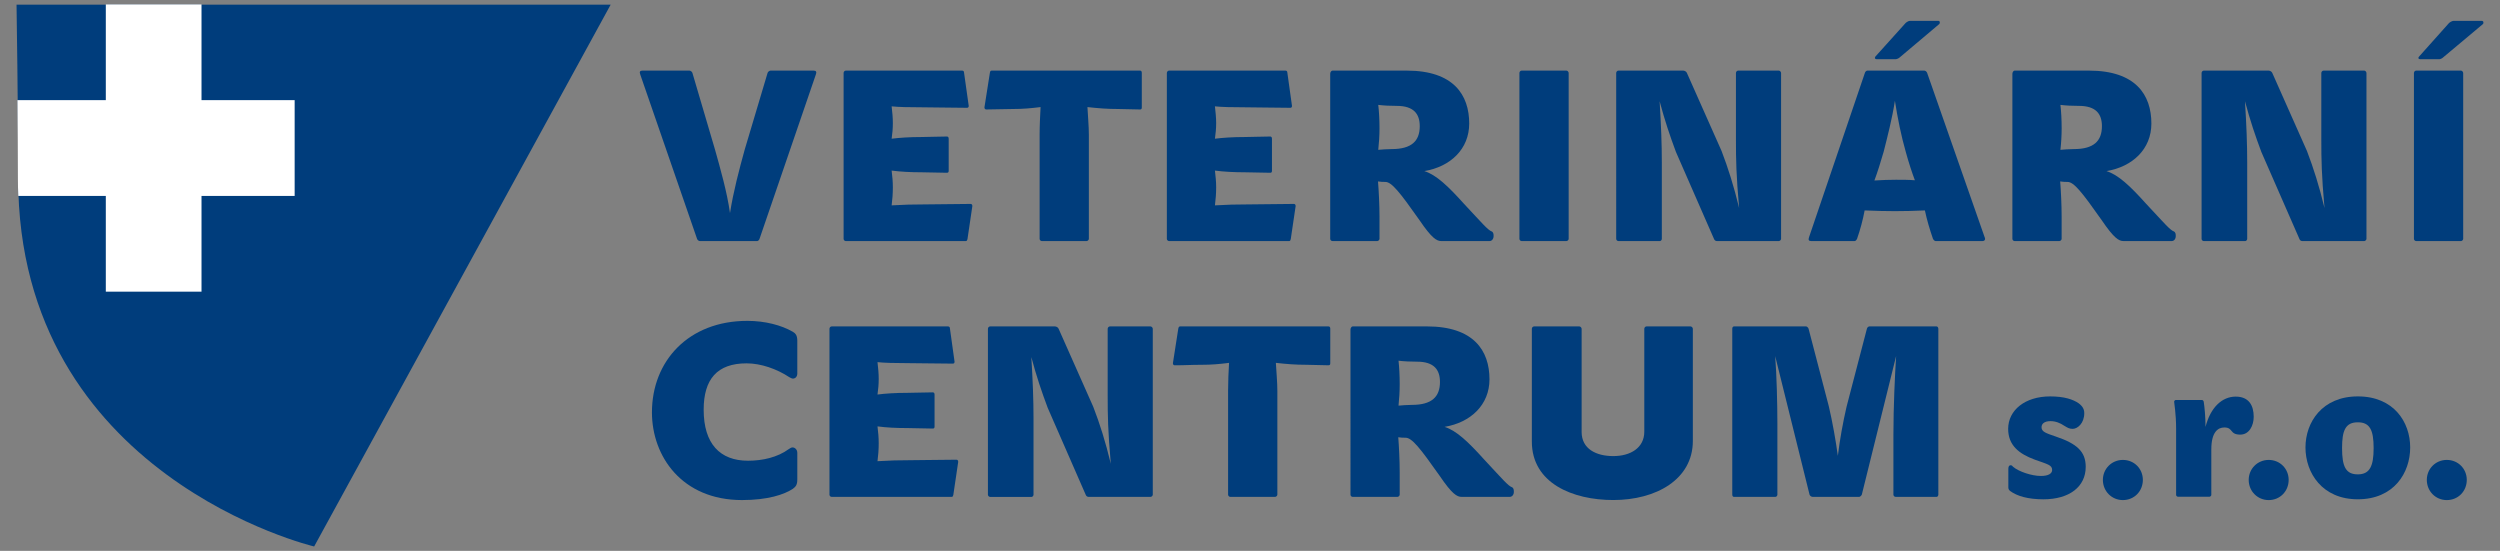
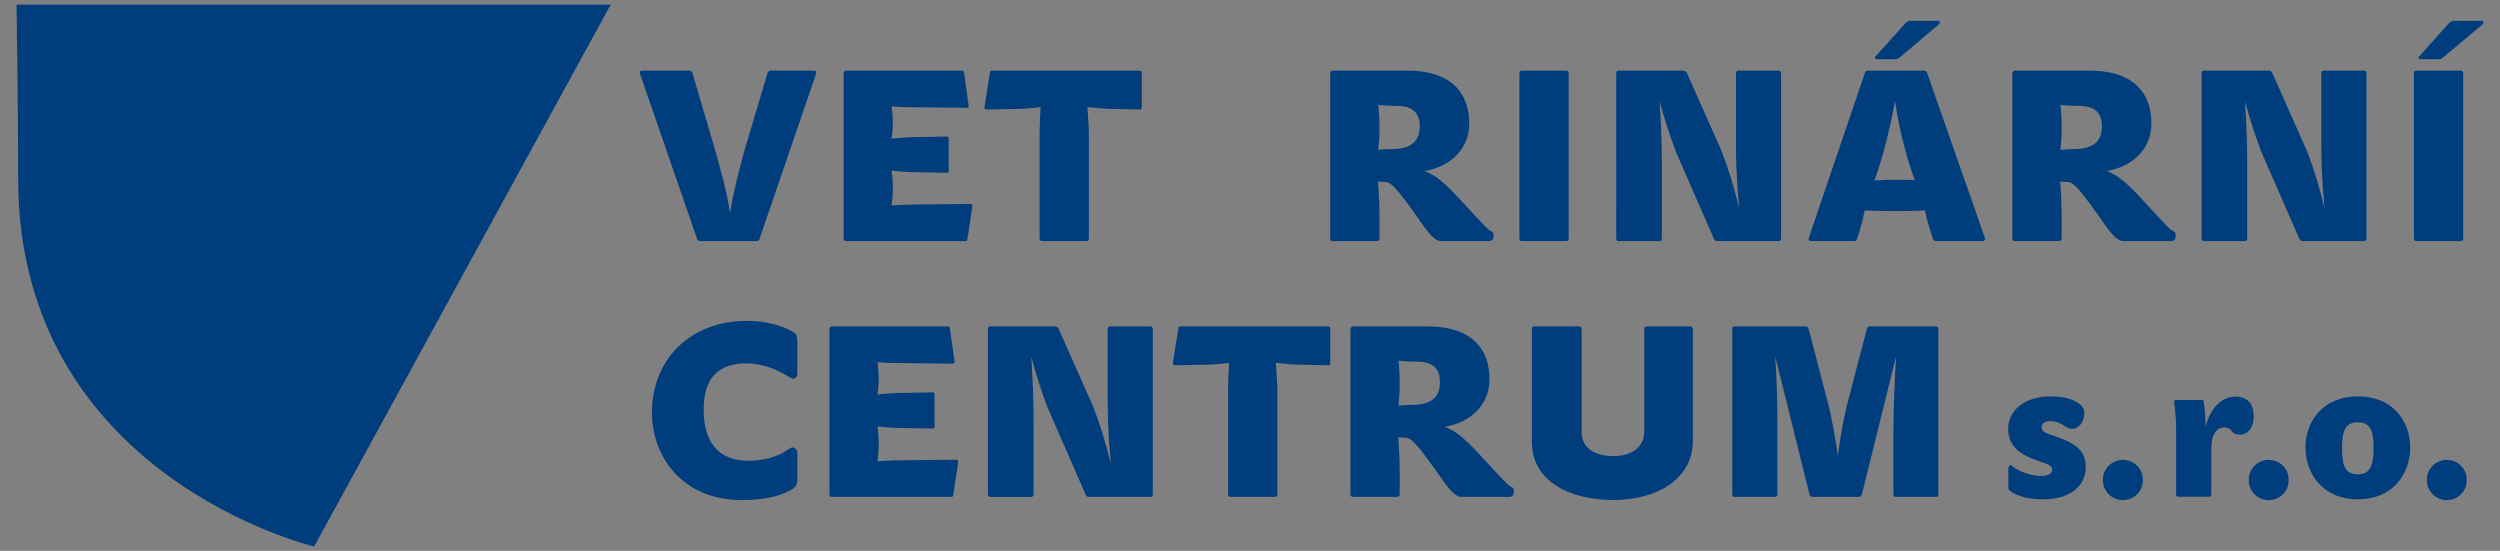
<svg xmlns="http://www.w3.org/2000/svg" version="1.1" x="0px" y="0px" width="295px" height="65px" viewBox="-1.951 -0.517 295 65" enable-background="new -1.951 -0.517 295 65" xml:space="preserve">
  <rect x="-1.951" y="-0.517" width="295" height="65" fill="#808080" stroke="none" />
  <defs>
</defs>
  <path fill="#003D7C" d="M80.65,27.93c-0.146,0-0.289-0.112-0.346-0.255L73.597,8.27c-0.115-0.313-0.031-0.456,0.258-0.456h5.555  c0.113,0,0.318,0.143,0.346,0.283l2.678,9.092c0.604,2.166,1.41,4.958,1.754,7.438c0.402-2.566,1.094-5.158,1.729-7.466l2.703-9.063  c0.029-0.142,0.232-0.283,0.344-0.283h5.098c0.285,0,0.375,0.143,0.258,0.456l-6.65,19.405c-0.025,0.112-0.17,0.255-0.287,0.255  L80.65,27.93L80.65,27.93z" />
  <path fill="#003D7C" d="M112.586,23.546c0.113,0,0.201,0.086,0.201,0.253l-0.576,3.905c-0.061,0.143-0.061,0.226-0.201,0.226H97.85  c-0.143,0-0.256-0.142-0.256-0.255V8.098c0-0.142,0.113-0.283,0.256-0.283h13.73c0.145,0,0.229,0.086,0.229,0.259l0.549,3.903  c0,0.142-0.057,0.227-0.207,0.227c-1.725,0-3.969-0.06-5.377-0.06c-1.438,0-2.734-0.025-3.512-0.112  c0.086,0.685,0.143,1.396,0.143,1.967c0,0.685-0.057,1.255-0.143,1.852c0.891-0.111,2.045-0.199,3.541-0.199  c0.947,0,1.867-0.06,2.992-0.06c0.113,0,0.199,0.088,0.199,0.259v3.79c0,0.143-0.055,0.229-0.199,0.229  c-1.125,0-1.898-0.057-2.992-0.057c-1.269,0-2.477-0.06-3.541-0.201c0.086,0.686,0.143,1.313,0.143,1.967  c0,0.798-0.057,1.48-0.143,2.137c1.523-0.083,2.445-0.113,3.973-0.113C109.074,23.601,110.861,23.546,112.586,23.546z" />
  <path fill="#003D7C" d="M132.781,8.073v4.102c0,0.141-0.055,0.226-0.199,0.226c-0.809,0-1.842-0.056-2.592-0.056  c-1.268,0-2.361-0.085-3.623-0.227c0.053,1.053,0.168,2.251,0.168,3.305v12.251c0,0.112-0.143,0.255-0.258,0.255h-5.295  c-0.145,0-0.258-0.143-0.258-0.255V15.366c0-1.055,0.061-2.251,0.113-3.248c-1.15,0.142-2.072,0.227-3.223,0.227  c-1.324,0-1.873,0.056-3.193,0.056c-0.146,0-0.232-0.141-0.203-0.281l0.637-4.045c0.025-0.172,0.086-0.259,0.199-0.259h17.527  C132.695,7.814,132.781,7.9,132.781,8.073z" />
-   <path fill="#003D7C" d="M150.732,23.546c0.115,0,0.203,0.086,0.203,0.253l-0.576,3.905c-0.055,0.143-0.055,0.226-0.201,0.226h-14.16  c-0.143,0-0.26-0.142-0.26-0.255V8.098c0-0.142,0.117-0.283,0.26-0.283h13.729c0.146,0,0.232,0.086,0.232,0.259l0.545,3.903  c0,0.142-0.057,0.227-0.199,0.227c-1.729,0-3.973-0.06-5.382-0.06c-1.441,0-2.734-0.025-3.512-0.112  c0.082,0.685,0.145,1.396,0.145,1.967c0,0.685-0.062,1.255-0.145,1.852c0.893-0.111,2.042-0.199,3.539-0.199  c0.949,0,1.871-0.06,2.994-0.06c0.115,0,0.197,0.088,0.197,0.259v3.79c0,0.143-0.053,0.229-0.197,0.229  c-1.123,0-1.9-0.057-2.994-0.057c-1.268,0-2.473-0.06-3.539-0.201c0.082,0.686,0.145,1.313,0.145,1.967  c0,0.798-0.062,1.48-0.145,2.137c1.525-0.083,2.445-0.113,3.971-0.113C147.223,23.601,149.008,23.546,150.732,23.546z" />
  <path fill="#003D7C" d="M160.654,20.893c0.086,1.026,0.176,2.792,0.176,4.135v2.646c0,0.112-0.146,0.255-0.258,0.255h-5.297  c-0.146,0-0.262-0.143-0.262-0.255V8.187c0-0.199,0.146-0.372,0.262-0.372h8.779c5.522,0,7.362,2.876,7.362,6.242  c0,3.019-2.216,5.1-5.293,5.614c1.41,0.455,2.761,1.735,4.689,3.875c2.161,2.305,2.79,3.074,3.252,3.244  c0.202,0.086,0.231,0.314,0.231,0.543c0,0.342-0.205,0.597-0.488,0.597h-5.674c-0.545,0-1.121-0.312-2.59-2.477  c-2.33-3.307-3.281-4.503-4.027-4.503C161.289,20.951,160.977,20.951,160.654,20.893z M160.684,11.86  c0.088,0.713,0.146,1.768,0.146,2.767c0,0.854-0.06,1.765-0.146,2.535c0.406-0.032,1.008-0.087,1.582-0.087  c2.334,0,3.313-0.94,3.313-2.705c0-1.427-0.692-2.393-2.707-2.393C162.123,11.977,161.346,11.945,160.684,11.86z" />
  <path fill="#003D7C" d="M183.152,27.675c0,0.113-0.143,0.255-0.26,0.255h-5.291c-0.148,0-0.26-0.142-0.26-0.255V8.098  c0-0.142,0.11-0.283,0.26-0.283h5.291c0.117,0,0.26,0.143,0.26,0.283V27.675z" />
  <path fill="#003D7C" d="M195.811,17.416c-0.719-1.936-1.291-3.618-1.926-5.983c0.172,2.792,0.26,5.044,0.26,7.266v8.977  c0,0.113-0.117,0.255-0.23,0.255h-4.893c-0.146,0-0.262-0.142-0.262-0.255V8.098c0-0.142,0.116-0.283,0.262-0.283h7.654  c0.145,0,0.377,0.115,0.43,0.283l4.09,9.205c0.773,2.024,1.436,4.104,2.07,6.725c-0.346-3.902-0.375-5.67-0.375-8.063V8.098  c0-0.142,0.115-0.283,0.262-0.283h4.803c0.117,0,0.26,0.143,0.26,0.283v19.577c0,0.113-0.143,0.255-0.26,0.255h-7.309  c-0.143,0-0.285-0.083-0.346-0.255L195.811,17.416z" />
  <path fill="#003D7C" d="M221.648,24.398c-1.123,0-2.244-0.028-3.571-0.085c-0.2,1.081-0.519,2.278-0.89,3.333  c-0.059,0.142-0.176,0.283-0.289,0.283h-5.123c-0.289,0-0.375-0.142-0.26-0.455l6.594-19.401c0.027-0.117,0.172-0.259,0.287-0.259  h6.703c0.147,0,0.291,0.115,0.348,0.259l6.789,19.401c0.117,0.229,0.029,0.455-0.258,0.455h-5.527c-0.111,0-0.258-0.142-0.318-0.283  c-0.373-1.084-0.715-2.224-0.947-3.333C224.006,24.369,222.77,24.398,221.648,24.398z M221.648,11.379  c-0.318,2.078-0.895,4.301-1.326,6.008c-0.346,1.199-0.748,2.481-1.094,3.394c0.863-0.058,1.812-0.086,2.535-0.086  c0.719,0,1.58,0,2.242,0.059c-0.316-0.826-0.748-2.14-1.064-3.308C222.393,15.538,221.965,13.429,221.648,11.379z M222.193,6.275  c-0.086,0.088-0.344,0.197-0.459,0.197h-2.246c-0.201,0-0.26-0.168-0.145-0.312l3.567-3.96c0.086-0.087,0.347-0.256,0.492-0.256  h3.362c0.232,0,0.232,0.283,0.091,0.399L222.193,6.275z" />
  <path fill="#003D7C" d="M241.15,20.893c0.086,1.026,0.172,2.792,0.172,4.135v2.646c0,0.112-0.145,0.255-0.258,0.255h-5.295  c-0.144,0-0.258-0.143-0.258-0.255V8.187c0-0.199,0.143-0.372,0.258-0.372h8.779c5.524,0,7.364,2.876,7.364,6.242  c0,3.019-2.217,5.1-5.296,5.614c1.411,0.455,2.766,1.735,4.691,3.875c2.158,2.305,2.793,3.074,3.254,3.244  c0.199,0.086,0.228,0.314,0.228,0.543c0,0.342-0.198,0.597-0.487,0.597h-5.668c-0.55,0-1.123-0.312-2.591-2.477  c-2.329-3.307-3.28-4.503-4.028-4.503C241.784,20.951,241.471,20.951,241.15,20.893z M241.178,11.86  c0.09,0.713,0.146,1.768,0.146,2.767c0,0.854-0.056,1.765-0.146,2.535c0.406-0.032,1.008-0.087,1.586-0.087  c2.332,0,3.312-0.94,3.312-2.705c0-1.427-0.69-2.393-2.706-2.393C242.621,11.977,241.846,11.945,241.178,11.86z" />
  <path fill="#003D7C" d="M264.889,17.416c-0.724-1.936-1.295-3.618-1.933-5.983c0.177,2.792,0.263,5.044,0.263,7.266v8.977  c0,0.113-0.115,0.255-0.23,0.255h-4.893c-0.144,0-0.261-0.142-0.261-0.255V8.098c0-0.142,0.117-0.283,0.261-0.283h7.655  c0.144,0,0.371,0.115,0.431,0.283l4.09,9.205c0.772,2.024,1.434,4.104,2.068,6.725c-0.347-3.902-0.375-5.67-0.375-8.063V8.098  c0-0.142,0.114-0.283,0.262-0.283h4.805c0.117,0,0.26,0.143,0.26,0.283v19.577c0,0.113-0.143,0.255-0.26,0.255h-7.311  c-0.145,0-0.285-0.083-0.343-0.255L264.889,17.416z" />
  <path fill="#003D7C" d="M288.705,27.675c0,0.113-0.143,0.255-0.256,0.255h-5.295c-0.145,0-0.26-0.142-0.26-0.255V8.098  c0-0.142,0.115-0.283,0.26-0.283h5.295c0.113,0,0.256,0.143,0.256,0.283V27.675z M286.318,6.275  c-0.086,0.088-0.316,0.197-0.43,0.197h-2.244c-0.234,0-0.291-0.168-0.146-0.312l3.537-3.96c0.086-0.087,0.375-0.256,0.519-0.256  h3.338c0.231,0,0.262,0.283,0.119,0.399L286.318,6.275z" />
  <path fill="#003D7C" d="M74.978,48.145c0-6.067,4.318-10.8,11.256-10.8c2.098,0,4.025,0.514,5.352,1.279  c0.344,0.201,0.545,0.43,0.545,1.084v3.848c0,0.371-0.23,0.6-0.518,0.6c-0.113,0-0.289-0.086-0.434-0.172  c-1.465-0.967-3.336-1.626-5.033-1.626c-3.482,0-5.064,1.88-5.064,5.474c0,4.016,1.926,6.016,5.232,6.016  c1.729,0,3.484-0.4,4.811-1.372c0.17-0.114,0.312-0.198,0.432-0.198c0.316,0,0.574,0.284,0.574,0.627v3.164  c0,0.656-0.201,0.854-0.545,1.109c-1.01,0.656-2.908,1.313-5.986,1.313C78.521,58.487,74.978,53.331,74.978,48.145z" />
  <path fill="#003D7C" d="M110.918,53.729c0.113,0,0.199,0.085,0.199,0.258l-0.576,3.901c-0.057,0.142-0.057,0.228-0.199,0.228h-14.16  c-0.143,0-0.256-0.142-0.256-0.254V38.284c0-0.142,0.113-0.283,0.256-0.283h13.727c0.145,0,0.234,0.082,0.234,0.257l0.543,3.903  c0,0.142-0.057,0.229-0.201,0.229c-1.727,0-3.971-0.057-5.381-0.057c-1.441,0-2.733-0.03-3.51-0.117  c0.086,0.686,0.143,1.398,0.143,1.97c0,0.681-0.057,1.252-0.143,1.851c0.891-0.114,2.041-0.199,3.541-0.199  c0.947,0,1.867-0.057,2.99-0.057c0.113,0,0.202,0.084,0.202,0.256v3.789c0,0.143-0.06,0.228-0.202,0.228  c-1.123,0-1.9-0.058-2.99-0.058c-1.27,0-2.479-0.054-3.541-0.199c0.086,0.685,0.143,1.312,0.143,1.968  c0,0.797-0.057,1.479-0.143,2.138c1.524-0.086,2.445-0.117,3.971-0.117C107.406,53.782,109.189,53.729,110.918,53.729z" />
  <path fill="#003D7C" d="M121.676,47.601c-0.721-1.934-1.299-3.617-1.93-5.982c0.172,2.793,0.258,5.045,0.258,7.268v8.977  c0,0.113-0.113,0.254-0.229,0.254h-4.895c-0.143,0-0.256-0.141-0.256-0.254V38.284c0-0.142,0.113-0.283,0.256-0.283h7.656  c0.146,0,0.374,0.111,0.432,0.283l4.088,9.207c0.779,2.021,1.438,4.101,2.068,6.723c-0.342-3.905-0.369-5.668-0.369-8.064v-7.865  c0-0.142,0.113-0.283,0.26-0.283h4.805c0.111,0,0.258,0.142,0.258,0.283v19.578c0,0.112-0.146,0.254-0.258,0.254h-7.309  c-0.145,0-0.291-0.086-0.348-0.254L121.676,47.601z" />
  <path fill="#003D7C" d="M155.021,38.258v4.1c0,0.144-0.059,0.229-0.203,0.229c-0.805,0-1.842-0.059-2.59-0.059  c-1.268,0-2.357-0.082-3.627-0.228c0.057,1.052,0.176,2.252,0.176,3.307V57.86c0,0.113-0.145,0.254-0.26,0.254h-5.297  c-0.143,0-0.256-0.141-0.256-0.254V45.55c0-1.053,0.055-2.248,0.113-3.248c-1.15,0.145-2.074,0.227-3.223,0.227  c-1.326,0-1.871,0.06-3.197,0.06c-0.143,0-0.229-0.142-0.199-0.285l0.629-4.044c0.033-0.174,0.092-0.258,0.205-0.258h17.525  C154.938,38.001,155.021,38.083,155.021,38.258z" />
  <path fill="#003D7C" d="M163.043,51.079c0.086,1.026,0.17,2.789,0.17,4.131v2.65c0,0.113-0.139,0.254-0.256,0.254h-5.295  c-0.146,0-0.256-0.141-0.256-0.254V38.37c0-0.196,0.143-0.371,0.256-0.371h8.775c5.527,0,7.371,2.877,7.371,6.238  c0,3.021-2.219,5.102-5.297,5.616c1.41,0.453,2.762,1.736,4.69,3.875c2.156,2.308,2.791,3.075,3.254,3.246  c0.199,0.085,0.229,0.313,0.229,0.544c0,0.342-0.203,0.596-0.488,0.596h-5.674c-0.543,0-1.121-0.315-2.588-2.478  c-2.332-3.306-3.279-4.502-4.031-4.502C163.674,51.136,163.359,51.136,163.043,51.079z M163.074,42.047  c0.084,0.712,0.139,1.768,0.139,2.763c0,0.857-0.055,1.768-0.139,2.538c0.4-0.032,1.004-0.089,1.582-0.089  c2.33,0,3.309-0.939,3.309-2.705c0-1.428-0.688-2.393-2.707-2.393C164.51,42.161,163.734,42.128,163.074,42.047z" />
  <path fill="#003D7C" d="M197.541,38.001c0.117,0,0.264,0.142,0.264,0.283v13.224c0,4.56-4.348,6.979-9.387,6.979  c-4.805,0-9.611-1.994-9.611-6.896V38.284c0-0.142,0.115-0.283,0.261-0.283h5.353c0.112,0,0.26,0.142,0.26,0.283v12.168  c0,1.994,1.699,2.85,3.74,2.85c2.018,0,3.655-0.969,3.655-2.878v-12.14c0-0.142,0.115-0.283,0.261-0.283H197.541z" />
  <path fill="#003D7C" d="M217.74,57.862c-0.061,0.112-0.203,0.254-0.318,0.254h-5.47c-0.144,0-0.317-0.113-0.374-0.254l-4.057-16.359  c0.174,2.225,0.26,5.617,0.26,8.068v8.291c0,0.113-0.117,0.254-0.232,0.254h-4.895c-0.139,0-0.197-0.141-0.197-0.254V38.284  c0-0.142,0.059-0.283,0.197-0.283h8.521c0.086,0,0.256,0.142,0.289,0.283l2.387,9.149c0.433,1.853,0.807,3.959,1.065,5.839  c0.229-1.91,0.604-3.96,1.031-5.811l2.394-9.178c0.026-0.142,0.172-0.283,0.287-0.283h7.942c0.112,0,0.203,0.142,0.203,0.283v19.578  c0,0.112-0.091,0.254-0.203,0.254h-4.834c-0.146,0-0.265-0.142-0.265-0.254v-7.012c0-3.389,0.179-7.152,0.32-9.348L217.74,57.862z" />
  <path fill="#003D7C" d="M235.245,57.421c-0.142-0.122-0.212-0.235-0.212-0.422v-2.196c0-0.276,0.096-0.42,0.26-0.42  c0.096,0,0.17,0.021,0.282,0.166c0.663,0.583,2.22,1.098,3.304,1.098c0.871,0,1.322-0.282,1.322-0.702  c0-0.605-0.545-0.679-2.076-1.234c-1.842-0.682-3.113-1.686-3.113-3.622c0-2.194,1.98-3.83,4.951-3.83  c1.672,0,2.711,0.354,3.375,0.817c0.494,0.375,0.654,0.723,0.654,1.166c0,1.192-0.797,1.846-1.365,1.846  c-0.422,0-0.611-0.141-0.967-0.35c-0.518-0.35-1.059-0.561-1.648-0.561c-0.754,0-1.062,0.327-1.062,0.723  c0,0.539,0.541,0.701,1.627,1.075c2.597,0.866,3.586,1.823,3.586,3.597c0,2.334-1.912,3.83-5.001,3.83  C237.346,58.399,236.074,58.026,235.245,57.421z" />
  <path fill="#003D7C" d="M246.189,56.11c0-1.308,1.037-2.357,2.359-2.357c1.346,0,2.358,1.05,2.358,2.357  c0,1.332-1.015,2.383-2.358,2.383C247.227,58.493,246.189,57.441,246.189,56.11z" />
  <path fill="#003D7C" d="M260.518,49.925c-0.734,0-1.533,0.514-1.533,2.59v5.373c0,0.091-0.119,0.209-0.215,0.209h-3.721  c-0.121,0-0.218-0.118-0.218-0.209v-7.752c0-1.872-0.233-3.084-0.233-3.247c0-0.095,0.096-0.209,0.188-0.209h3.09  c0.116,0,0.188,0.114,0.212,0.209c0.096,0.606,0.211,1.774,0.211,2.967c0.592-2.313,1.963-3.573,3.562-3.573  c1.577,0,2.125,1.074,2.125,2.381c0,1.027-0.522,2.104-1.586,2.104C261.107,50.766,261.602,49.925,260.518,49.925z" />
  <path fill="#003D7C" d="M263.396,56.11c0-1.308,1.037-2.357,2.359-2.357c1.344,0,2.356,1.05,2.356,2.357  c0,1.332-1.015,2.383-2.356,2.383C264.434,58.493,263.396,57.441,263.396,56.11z" />
  <path fill="#003D7C" d="M282.451,52.28c0,3.017-1.934,6.119-6.18,6.119c-4.197,0-6.176-3.104-6.176-6.119  c0-2.983,1.979-6.022,6.176-6.022C280.518,46.257,282.451,49.296,282.451,52.28z M278.137,52.355c0-2.129-0.446-3.04-1.864-3.04  c-1.46,0-1.861,0.958-1.861,3.04c0,2.169,0.425,3.103,1.861,3.103C277.689,55.456,278.137,54.478,278.137,52.355z" />
  <path fill="#003D7C" d="M284.414,56.11c0-1.308,1.031-2.357,2.354-2.357c1.351,0,2.361,1.05,2.361,2.357  c0,1.332-1.012,2.383-2.361,2.383C285.445,58.493,284.414,57.441,284.414,56.11z" />
  <path fill="#003D7C" d="M0,0.036c0,0,0.193,12.355,0.193,20.537c0,35.133,34.925,43.394,34.925,43.394l34.987-63.93L0,0.036L0,0.036  z" />
-   <path fill="#FFFFFF" d="M10.535,33.898h11.293V22.607h10.99V11.302h-10.99v-0.739V0H10.535v10.563v0.739H0.107  c0.031,3.131,0.055,6.44,0.055,9.254c0,0.696,0.016,1.377,0.045,2.051h10.328V33.898z" />
</svg>